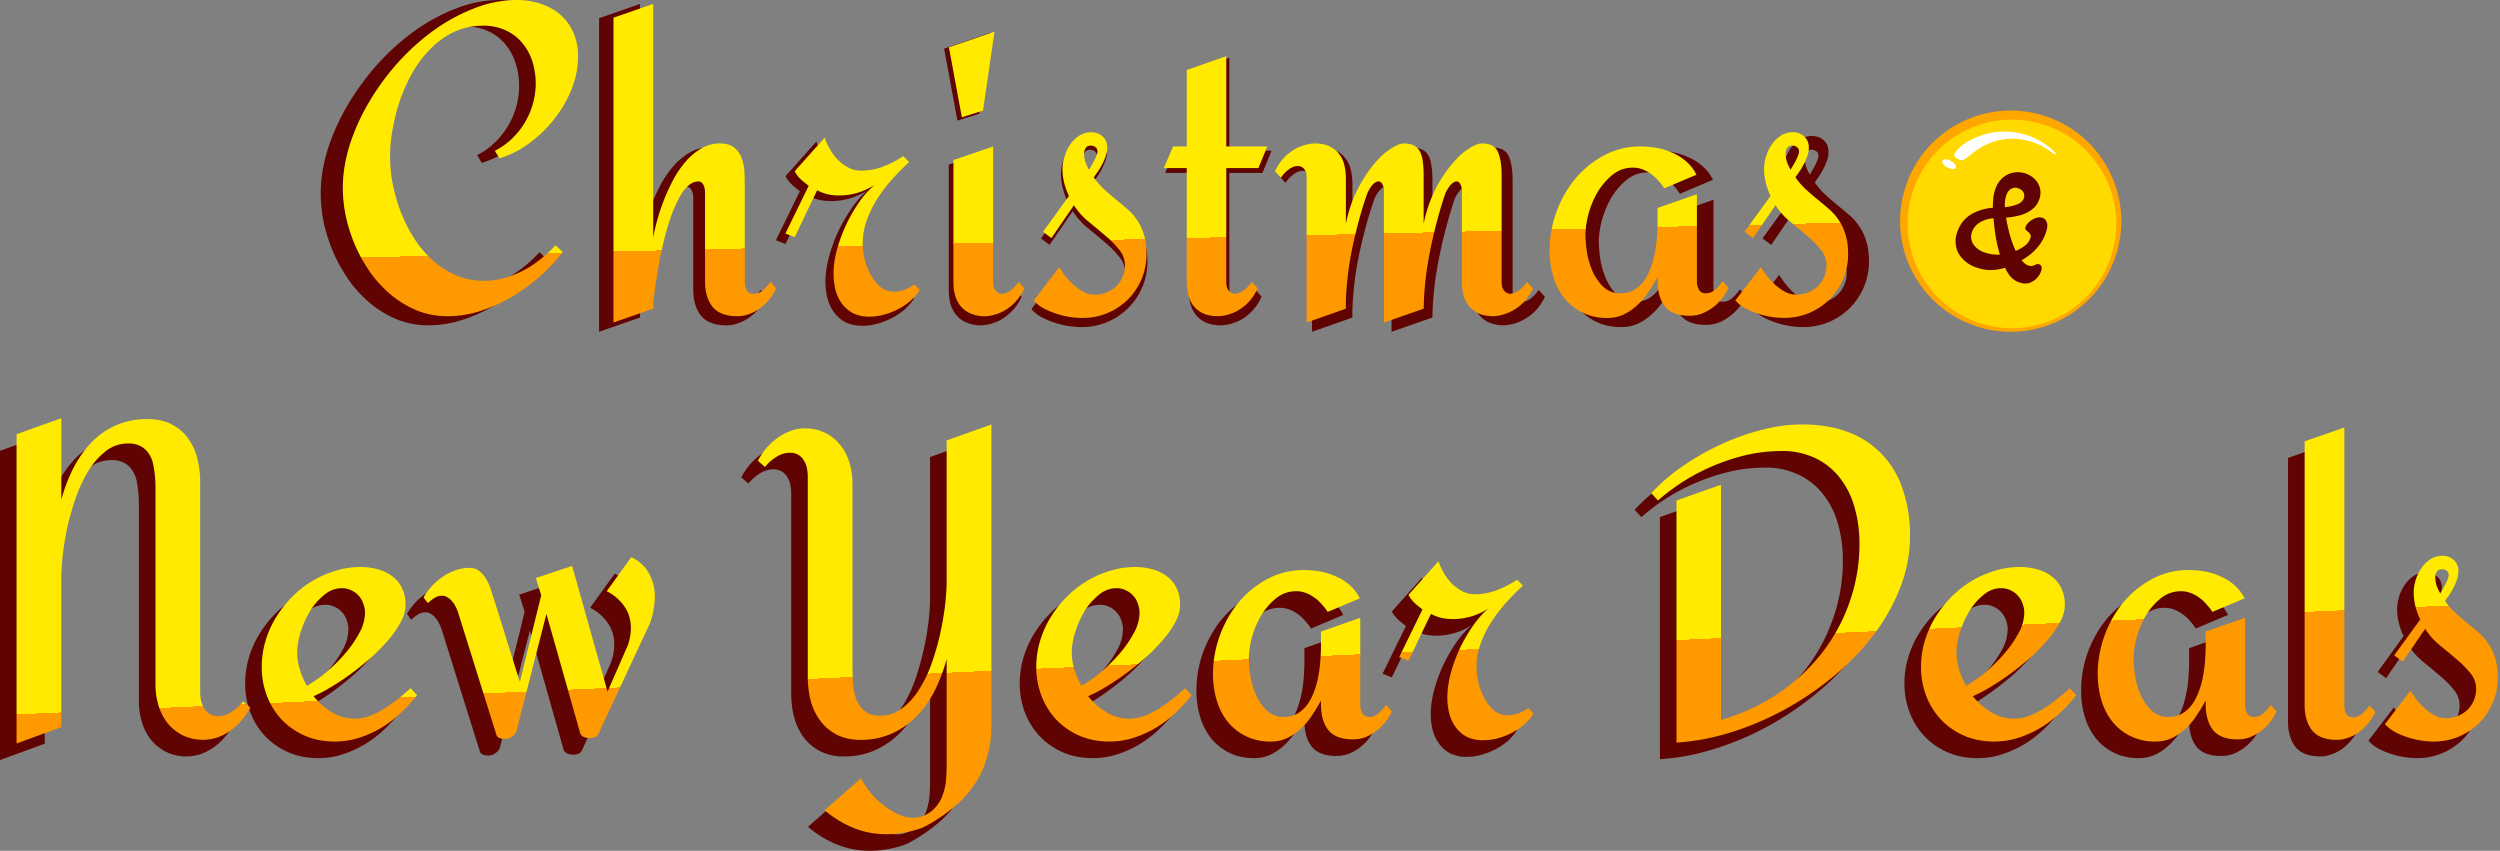
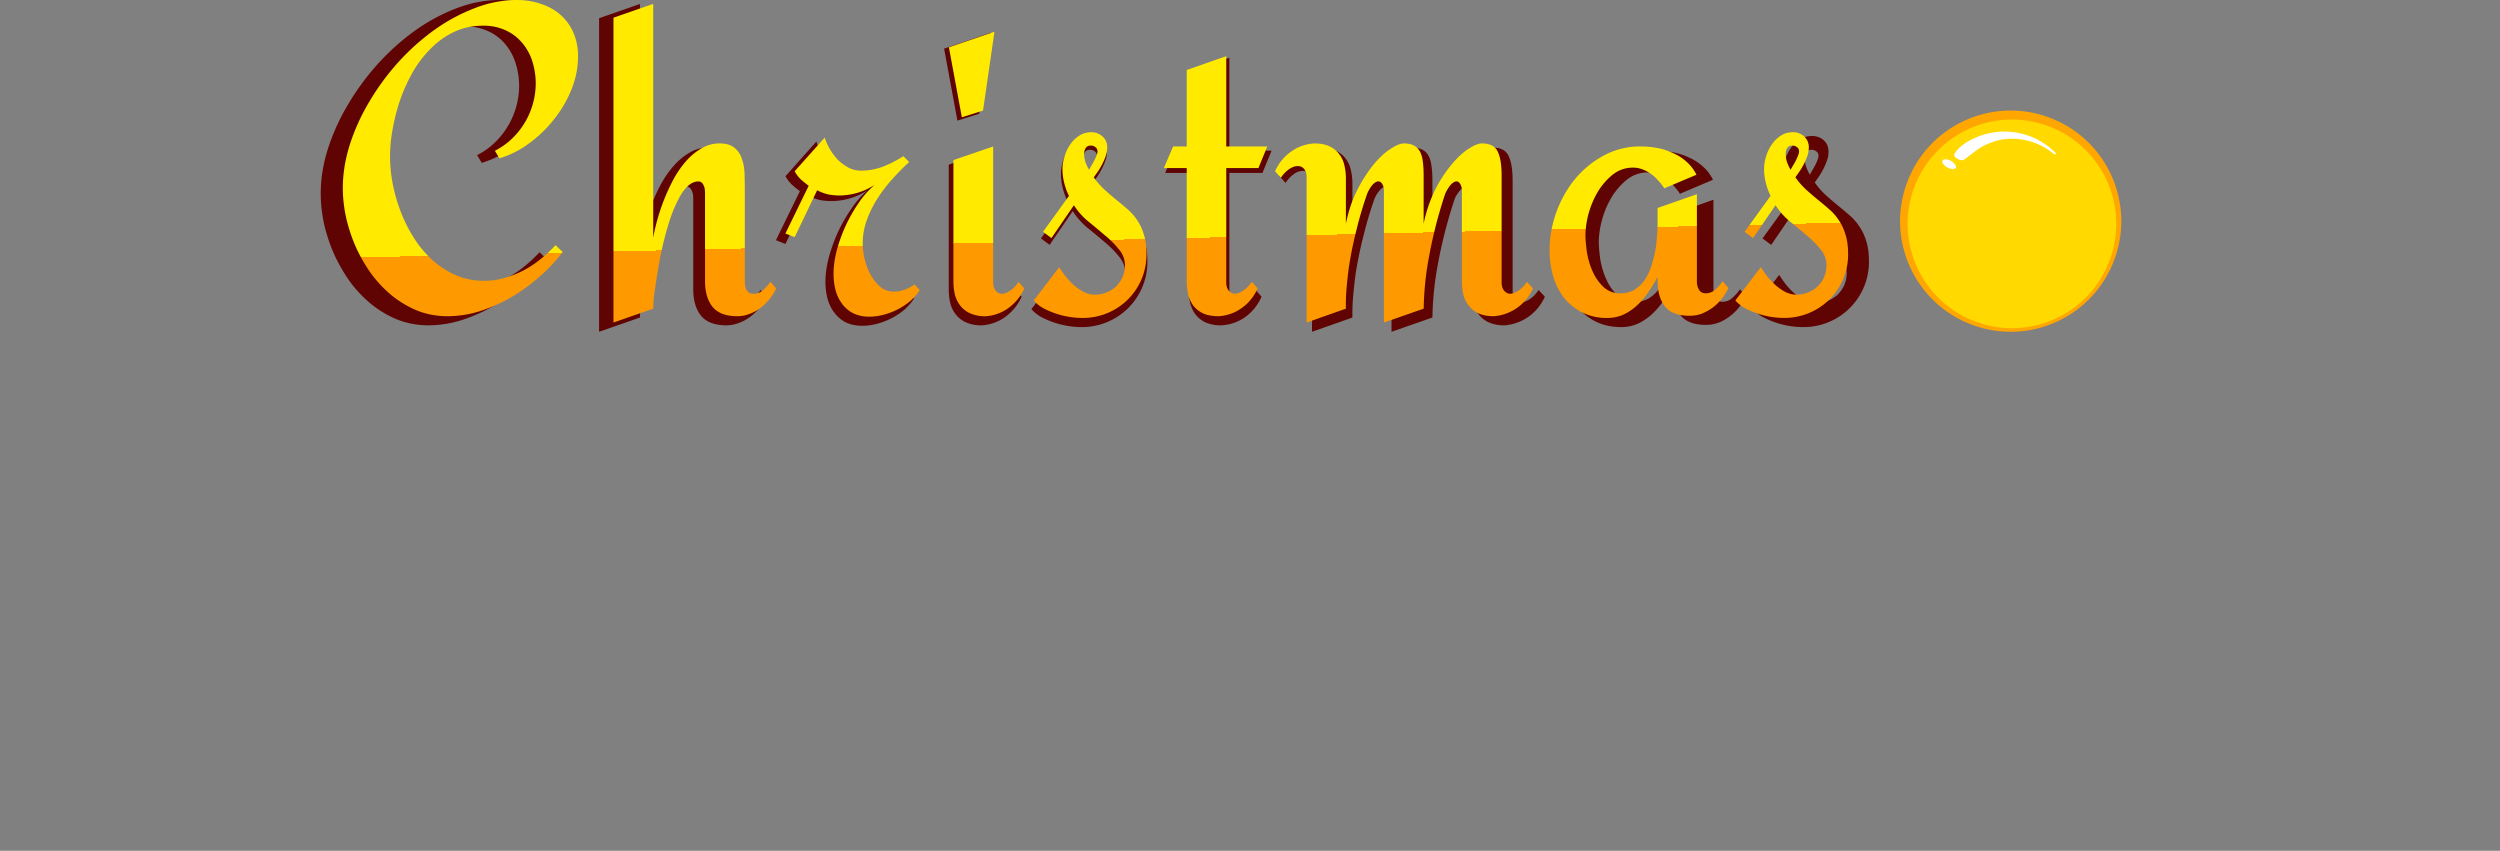
<svg xmlns="http://www.w3.org/2000/svg" width="620" height="211" fill="none">
  <rect width="100%" height="100%" fill="#808080" stroke="none" />
  <circle cx="498.65" cy="54.85" transform="rotate(20 498.65 54.85)" fill="#FFA600" r="27.43" />
  <circle cx="498.96" cy="55.52" transform="rotate(20 498.96 55.52)" fill="#FFD900" r="25.87" />
  <path d="M487 39.64c1.69-1.14 3.14-2.53 4.97-3.47 1.86-.95 3.9-1.58 5.98-1.74a16.26 16.26 0 0 1 11.33 3.7c.24.18.9.21.52-.2a17.8 17.8 0 0 0-19.36-4c-2.14.87-4.57 2.2-5.74 4.26-.46.83 1.69 1.86 2.3 1.45ZM484.87 41.8c.15-.1.23-.25.23-.44a.8.8 0 0 0-.15-.43 2.56 2.56 0 0 0-.91-.89 2.86 2.86 0 0 0-1.1-.48c-.26-.06-.5-.07-.76-.03l-.27.1a.48.48 0 0 0-.24.43c.01.16.06.31.15.44a2.59 2.59 0 0 0 .91.9c.21.13.44.25.67.33l.44.14c.25.06.5.07.75.03l.28-.1Z" fill="#fff" />
  <g clip-path="url(#a)">
-     <path d="M490.14 66.33a7.9 7.9 0 0 1-4.46-3.56 6.47 6.47 0 0 1-.2-5.42 7.81 7.81 0 0 1 3.33-4.18 12.7 12.7 0 0 1 5.42-1.65c0-.84.04-1.65.11-2.44.1-.78.27-1.53.53-2.25a6.14 6.14 0 0 1 1.93-2.84 5.63 5.63 0 0 1 2.78-1.22 5.98 5.98 0 0 1 5.13 1.74 4.71 4.71 0 0 1 1 5 5.28 5.28 0 0 1-1.8 2.46 8.5 8.5 0 0 1-2.88 1.4c-1.09.3-2.27.5-3.53.6.22 1.35.54 2.77.94 4.27.42 1.47.9 2.8 1.45 3.98a9.9 9.9 0 0 0 2.27-1.28 3.87 3.87 0 0 0 1.33-1.75c.18-.5.18-.86 0-1.1a2.2 2.2 0 0 0-.56-.62 4.1 4.1 0 0 1-.58-.55c-.1-.18-.1-.4 0-.67a3 3 0 0 1 .95-1.26 4.86 4.86 0 0 1 1.6-.93c.6-.2 1.16-.21 1.69-.02.48.18.83.57 1.04 1.18.22.59.1 1.51-.36 2.78a11.11 11.11 0 0 1-2.15 3.55c-.95 1.11-2.2 2.1-3.74 2.98.48.65 1 1.08 1.58 1.29.43.15.78.2 1.05.13s.52-.16.76-.28c.16-.08.32-.13.47-.16.14-.03.3-.02.47.04.65.24.79.87.42 1.88a4.76 4.76 0 0 1-2.93 2.77 4 4 0 0 1-2.5-.2 4.92 4.92 0 0 1-2.07-1.38 9.33 9.33 0 0 1-1.36-2.22c-1.22.37-2.42.56-3.6.58-1.15 0-2.32-.21-3.53-.65Zm7.08-14.94c1.19-.13 2.2-.37 3.03-.7.86-.34 1.41-.84 1.65-1.51.18-.5.17-.97-.05-1.41-.22-.47-.63-.82-1.26-1.05a2.07 2.07 0 0 0-1.8.1c-.53.29-.94.8-1.2 1.54a7.26 7.26 0 0 0-.37 3.03Zm-5.1 11.2a9.69 9.69 0 0 0 3.84.55 41 41 0 0 1-1.28-6.23 56.92 56.92 0 0 1-.29-2.8c-1.33.13-2.47.49-3.41 1.07a4.37 4.37 0 0 0-1.89 2.26 3.45 3.45 0 0 0 .24 3.04 5.13 5.13 0 0 0 2.79 2.1Z" fill="#600303" />
-   </g>
+     </g>
  <path d="M139.53 14.44c0 2.8-.55 5.56-1.65 8.32a30.26 30.26 0 0 1-4.46 7.66 31.79 31.79 0 0 1-6.4 6.17 24.75 24.75 0 0 1-7.54 3.8l-1.16-1.92a17.68 17.68 0 0 0 4.25-2.98 19.6 19.6 0 0 0 6.17-14.16c0-2.02-.3-3.93-.89-5.73a13.52 13.52 0 0 0-2.58-4.69 11.89 11.89 0 0 0-4.25-3.2 13.41 13.41 0 0 0-5.73-1.15c-2.64 0-5.07.51-7.27 1.54a20.8 20.8 0 0 0-5.95 4.19 28.09 28.09 0 0 0-4.63 6 43.02 43.02 0 0 0-3.25 7.12 48.8 48.8 0 0 0-1.93 7.5 36.48 36.48 0 0 0 .06 14.22 41.95 41.95 0 0 0 2.1 7.15 36.8 36.8 0 0 0 3.4 6.67 27.31 27.31 0 0 0 4.69 5.51 23.1 23.1 0 0 0 5.95 3.8c2.2.92 4.6 1.38 7.16 1.38 1.77 0 3.47-.24 5.13-.71a25.18 25.18 0 0 0 9.2-4.8c1.4-1.1 2.68-2.3 3.86-3.58l1.81 1.76a42.94 42.94 0 0 1-5.78 6.18c-2.2 1.94-4.6 3.69-7.16 5.23a41.1 41.1 0 0 1-8.1 3.64 27.5 27.5 0 0 1-8.32 1.32 21 21 0 0 1-7.6-1.38 26.23 26.23 0 0 1-6.5-3.8 31.1 31.1 0 0 1-5.35-5.62 41.38 41.38 0 0 1-3.97-6.89 41.68 41.68 0 0 1-2.48-7.5 35.98 35.98 0 0 1-.82-7.54c0-3.57.58-7.22 1.76-10.97A53.28 53.28 0 0 1 86.26 26a62.78 62.78 0 0 1 7.38-10.08 58.7 58.7 0 0 1 9.2-8.27c3.3-2.35 6.74-4.2 10.3-5.57C116.74.7 120.33 0 123.9 0c2.2 0 4.26.33 6.17 1 1.9.62 3.56 1.54 4.96 2.75s2.5 2.72 3.3 4.52c.81 1.8 1.22 3.85 1.22 6.17Zm50.53 59.13c-.4.96-.96 1.86-1.65 2.7-.66.85-1.44 1.6-2.32 2.26a9.97 9.97 0 0 1-2.8 1.54c-1 .4-2.05.61-3.15.61-2.86 0-4.96-.79-6.28-2.37-1.29-1.62-1.93-3.8-1.93-6.56V49.32c0-.3-.02-.6-.05-.93-.04-.37-.13-.7-.28-1a1.65 1.65 0 0 0-.5-.77 1.19 1.19 0 0 0-.88-.33c-.95 0-1.85.4-2.7 1.21-.84.78-1.61 1.84-2.31 3.2a36.18 36.18 0 0 0-1.98 4.57 71.38 71.38 0 0 0-1.6 5.4c-.48 1.88-.9 3.75-1.27 5.63-.33 1.87-.62 3.63-.88 5.29-.26 1.65-.46 3.1-.6 4.35a35.1 35.1 0 0 0-.17 2.81l-10.14 3.53V4.52L158.71.99v59.63a51.47 51.47 0 0 1 5.23-14.99 25.25 25.25 0 0 1 3.2-4.57 15.68 15.68 0 0 1 3.86-3.2 8.95 8.95 0 0 1 4.62-1.27c1.7 0 2.98.39 3.86 1.16.88.73 1.5 1.69 1.87 2.87.4 1.13.63 2.4.66 3.8.04 1.4.06 2.74.06 4.02v23.59c0 .73.17 1.41.5 2.04.36.59.95.88 1.76.88.92 0 1.74-.33 2.48-1 .73-.7 1.34-1.37 1.82-2.03l1.43 1.65Zm36.64.44a13.5 13.5 0 0 1-2.43 2.81 17.62 17.62 0 0 1-6.72 3.47c-1.25.34-2.48.5-3.69.5-1.62 0-3.01-.3-4.19-.88a8.57 8.57 0 0 1-2.8-2.43c-.74-.99-1.3-2.15-1.66-3.47-.33-1.32-.5-2.7-.5-4.13 0-1.87.28-3.88.83-6a41.6 41.6 0 0 1 2.31-6.4c1-2.1 2.12-4.04 3.37-5.84a22.67 22.67 0 0 1 3.96-4.47 16.64 16.64 0 0 1-8.87 2.7c-1.14 0-2.13-.09-2.97-.27-.85-.19-1.78-.53-2.81-1.05l-5.73 11.96-2.37-.94 5.95-12.18c-.63-.44-1.3-.99-2.04-1.65a8.04 8.04 0 0 1-1.54-2.04l7.66-8.6a14.87 14.87 0 0 0 3.42 5.73c.8.78 1.68 1.42 2.64 1.94.99.5 2.05.77 3.2.77 1.94 0 3.83-.35 5.67-1.05a29.23 29.23 0 0 0 5.12-2.65l1.49 1.5a67.21 67.21 0 0 0-4.24 4.3 38.57 38.57 0 0 0-3.8 4.95 27.06 27.06 0 0 0-2.76 5.57 17.36 17.36 0 0 0-1.05 5.9c0 1.13.15 2.42.44 3.85.33 1.4.83 2.74 1.5 4.02a11.3 11.3 0 0 0 2.47 3.2c1 .85 2.19 1.27 3.58 1.27.96 0 1.88-.17 2.76-.5.91-.37 1.74-.8 2.48-1.32L226.7 74Zm19.06-65.9-2.92 20.1-5.4 1.71-3.3-17.85 11.62-3.97Zm7.6 65.46a11.88 11.88 0 0 1-2.97 4.13 11.05 11.05 0 0 1-6.89 2.98 9.23 9.23 0 0 1-4.02-.77 6.69 6.69 0 0 1-2.53-2.04 7.87 7.87 0 0 1-1.33-2.87 16.04 16.04 0 0 1-.33-3.25V40.84l10.14-3.48v34.67c0 .88.2 1.58.6 2.1.41.5.93.78 1.55.82.66 0 1.36-.24 2.1-.72a7.46 7.46 0 0 0 2.2-2.31l1.48 1.65Zm31.19-8.76a16.14 16.14 0 0 1-4.74 11.57 16.27 16.27 0 0 1-11.63 4.74c-.99 0-2.07-.09-3.25-.27a23.11 23.11 0 0 1-3.41-.83 19.6 19.6 0 0 1-3.25-1.38 8.95 8.95 0 0 1-2.48-1.98l6.5-8.49c.44.7.97 1.47 1.6 2.32.66.8 1.38 1.56 2.15 2.25.8.7 1.65 1.3 2.53 1.77.92.44 1.84.66 2.76.66a7.94 7.94 0 0 0 5.45-2.1 7.46 7.46 0 0 0 2.26-5.46c0-1.46-.52-2.8-1.54-4.01-1-1.25-2.19-2.45-3.58-3.59-1.36-1.17-2.8-2.37-4.3-3.58a17.62 17.62 0 0 1-3.58-4.08l-5.73 8.38-2.15-1.6 6.6-9.15a17.53 17.53 0 0 1-1.2-3.36c-.3-1.17-.44-2.35-.44-3.52 0-1 .16-2.04.5-3.15.32-1.1.8-2.1 1.43-3.03a8.25 8.25 0 0 1 2.25-2.26 5.45 5.45 0 0 1 3.14-.93c1.14 0 2.1.35 2.87 1.04.8.7 1.21 1.68 1.21 2.92 0 .67-.1 1.33-.33 1.99-.22.66-.5 1.32-.83 1.98-.33.66-.7 1.3-1.1 1.93l-1.15 1.66a19.08 19.08 0 0 0 2.86 3.25 87.5 87.5 0 0 0 3.03 2.59c1 .8 1.95 1.61 2.87 2.42.91.81 1.7 1.73 2.37 2.76.7 1.03 1.24 2.22 1.65 3.58.44 1.36.66 3.01.66 4.96Zm-12.5-26.12c0-.52-.2-.9-.56-1.16a1.83 1.83 0 0 0-1.16-.39c-.62 0-1.06.22-1.32.67-.25.4-.38.86-.38 1.37 0 .74.1 1.45.33 2.15.25.7.57 1.36.93 1.99l.56-1c.25-.4.49-.82.71-1.26.26-.48.46-.92.6-1.33.19-.44.28-.79.28-1.04Zm40.82 34.88a12.28 12.28 0 0 1-2.92 4.13 11.16 11.16 0 0 1-7 2.98 9.39 9.39 0 0 1-4.08-.77 6.8 6.8 0 0 1-2.48-2.04 8.4 8.4 0 0 1-1.26-2.87 15.9 15.9 0 0 1-.33-3.25V42.88h-5.84l2.37-5.52h3.47v-19.5l10.08-3.53v23.03h10.47l-2.26 5.52h-8.21v29.15c0 .88.2 1.58.6 2.1.41.5.92.78 1.55.82.62 0 1.32-.24 2.1-.72a8.02 8.02 0 0 0 2.25-2.31l1.49 1.65Zm70.25 0a11.9 11.9 0 0 1-9.92 7.11 9.37 9.37 0 0 1-4.08-.77 6.8 6.8 0 0 1-2.48-2.04 7.88 7.88 0 0 1-1.32-2.87 16.04 16.04 0 0 1-.33-3.25V48.66c0-.59-.11-1.1-.33-1.54-.22-.48-.52-.75-.88-.83-.37-.07-.81.11-1.32.55a8.06 8.06 0 0 0-1.66 2.37 120.17 120.17 0 0 0-4.63 18.74 79.2 79.2 0 0 0-.93 10.8l-10.14 3.53V48.66c0-.59-.11-1.1-.33-1.54-.22-.48-.53-.75-.94-.83-.36-.07-.8.11-1.32.55a7.44 7.44 0 0 0-1.6 2.37 94.82 94.82 0 0 0-2.86 9.65 96.45 96.45 0 0 0-1.93 9.59c-.22 1.69-.4 3.41-.55 5.18a48 48 0 0 0-.17 5.12l-10.02 3.53V45.25c0-.89-.2-1.58-.61-2.1-.4-.51-.94-.77-1.6-.77a3.65 3.65 0 0 0-2.1.66 7.97 7.97 0 0 0-2.25 2.32l-1.49-1.66a12.4 12.4 0 0 1 2.92-4.08 11.16 11.16 0 0 1 7.05-3.03c1.62 0 2.94.26 3.97.77 1.07.52 1.9 1.2 2.48 2.04.62.81 1.05 1.75 1.27 2.81.25 1.07.38 2.15.38 3.26v11.62c.66-3.3 1.66-6.22 2.98-8.76a36.27 36.27 0 0 1 4.13-6.4 19.08 19.08 0 0 1 4.3-3.96c1.4-.92 2.51-1.38 3.36-1.38a5.3 5.3 0 0 1 2.59.55c.66.33 1.17.85 1.54 1.55.37.7.6 1.56.72 2.59.15.99.22 2.16.22 3.52v12.3c.7-3.31 1.69-6.23 2.97-8.77a34.44 34.44 0 0 1 4.19-6.4 19.06 19.06 0 0 1 4.3-3.96c1.4-.92 2.51-1.38 3.36-1.38 2.1 0 3.45.7 4.07 2.1.67 1.36 1 3.4 1 6.11v27.23c0 .88.2 1.58.6 2.1.4.5.92.78 1.55.82.62 0 1.3-.24 2.04-.72a8 8 0 0 0 2.25-2.31l1.55 1.65Zm49.86-.1c-.44.95-1 1.85-1.65 2.7-.67.84-1.44 1.59-2.32 2.25a11.1 11.1 0 0 1-2.8 1.6c-1 .37-2.05.55-3.15.55-2.9 0-5-.79-6.28-2.37-1.25-1.62-1.87-3.8-1.87-6.56v-.99a40.77 40.77 0 0 1-2.26 3.75 17.77 17.77 0 0 1-2.81 3.36c-1.03 1-2.19 1.8-3.47 2.42a9.7 9.7 0 0 1-4.3.94c-2.39 0-4.5-.46-6.34-1.38a13.82 13.82 0 0 1-4.62-3.69 16.28 16.28 0 0 1-2.81-5.51c-.63-2.1-.94-4.32-.94-6.67 0-3.2.55-6.37 1.65-9.53a28.84 28.84 0 0 1 4.74-8.54c2.06-2.5 4.5-4.52 7.33-6.07a19.41 19.41 0 0 1 9.53-2.37c1.4 0 2.8.13 4.19.39 1.4.26 2.72.68 3.96 1.27 1.29.55 2.45 1.28 3.48 2.2 1.06.92 1.92 2.04 2.58 3.36l-8.2 3.48c-.45-.7-.96-1.36-1.55-1.99a9.25 9.25 0 0 0-1.87-1.7 9.33 9.33 0 0 0-2.15-1.16 6.75 6.75 0 0 0-2.43-.44 8.1 8.1 0 0 0-5.12 1.76 16.82 16.82 0 0 0-3.8 4.35 22.89 22.89 0 0 0-3.2 10.8c0 1.4.13 2.98.39 4.74.3 1.73.79 3.36 1.49 4.9.7 1.55 1.62 2.86 2.75 3.92a6.04 6.04 0 0 0 4.3 1.6 6.8 6.8 0 0 0 3.53-.88c.99-.63 1.83-1.42 2.53-2.37.7-1 1.27-2.12 1.71-3.36.48-1.29.83-2.6 1.05-3.92.25-1.32.42-2.62.5-3.91.1-1.32.16-2.5.16-3.53v-3.8l10.02-3.53v22.38c0 .73.19 1.41.56 2.04.36.59.93.88 1.7.88a3.6 3.6 0 0 0 2.48-1c.77-.7 1.38-1.39 1.82-2.09l1.49 1.71Zm30.52-8.66a16.16 16.16 0 0 1-4.74 11.57 16.27 16.27 0 0 1-11.63 4.74 21.2 21.2 0 0 1-6.66-1.1 19.63 19.63 0 0 1-3.25-1.38 8.95 8.95 0 0 1-2.48-1.98l6.5-8.49c.44.7.98 1.47 1.6 2.32.66.8 1.38 1.56 2.15 2.25.8.7 1.65 1.3 2.53 1.77.92.44 1.84.66 2.76.66a7.94 7.94 0 0 0 5.45-2.1 7.46 7.46 0 0 0 2.26-5.46c0-1.46-.51-2.8-1.54-4.01-1-1.25-2.19-2.45-3.58-3.59-1.36-1.17-2.8-2.37-4.3-3.58a17.64 17.64 0 0 1-3.58-4.08l-5.73 8.38-2.15-1.6 6.61-9.15a17.46 17.46 0 0 1-1.2-3.36c-.3-1.17-.45-2.35-.45-3.52 0-1 .17-2.04.5-3.15.33-1.1.8-2.1 1.43-3.03a8.24 8.24 0 0 1 2.26-2.26 5.45 5.45 0 0 1 3.14-.93c1.14 0 2.1.35 2.86 1.04.81.7 1.21 1.68 1.21 2.92 0 .67-.1 1.33-.33 1.99-.22.66-.5 1.32-.82 1.98-.33.66-.7 1.3-1.1 1.93-.4.59-.8 1.14-1.16 1.66a19.13 19.13 0 0 0 2.86 3.25 87.5 87.5 0 0 0 3.03 2.59c1 .8 1.95 1.61 2.87 2.42.92.81 1.7 1.73 2.37 2.76.7 1.03 1.25 2.22 1.65 3.58.44 1.36.66 3.01.66 4.96ZM451 38.69c0-.52-.19-.9-.56-1.16a1.83 1.83 0 0 0-1.15-.39c-.63 0-1.07.22-1.33.67-.25.4-.38.86-.38 1.37 0 .74.11 1.45.33 2.15.26.7.57 1.36.94 1.99l.55-1c.25-.4.5-.82.71-1.26.26-.48.46-.92.61-1.33.18-.44.27-.79.27-1.04Z" fill="#600303" />
  <path d="M143.35 14.03c0 2.72-.53 5.41-1.6 8.1a29.43 29.43 0 0 1-4.34 7.44 30.95 30.95 0 0 1-6.22 6 24.07 24.07 0 0 1-7.33 3.7l-1.13-1.88a17.2 17.2 0 0 0 4.13-2.9 19.07 19.07 0 0 0 6-13.76c0-1.96-.3-3.82-.86-5.57a13.15 13.15 0 0 0-2.52-4.55 11.56 11.56 0 0 0-4.12-3.11 13.04 13.04 0 0 0-5.58-1.13c-2.57 0-4.92.5-7.07 1.5-2.14 1-4.07 2.36-5.78 4.08a27.28 27.28 0 0 0-4.5 5.83 41.76 41.76 0 0 0-3.16 6.91 47.43 47.43 0 0 0-1.88 7.29 35.46 35.46 0 0 0 .05 13.82 40.77 40.77 0 0 0 2.04 6.96c.9 2.29 2 4.45 3.32 6.48a26.54 26.54 0 0 0 4.56 5.36 22.45 22.45 0 0 0 5.78 3.7c2.14.9 4.47 1.34 6.97 1.34 1.71 0 3.37-.24 4.98-.7a24.46 24.46 0 0 0 8.94-4.66 31.63 31.63 0 0 0 3.75-3.48l1.77 1.71a41.84 41.84 0 0 1-5.62 6 47.08 47.08 0 0 1-6.97 5.1 39.9 39.9 0 0 1-7.87 3.53 26.74 26.74 0 0 1-8.1 1.28c-2.6 0-5.06-.44-7.38-1.34a25.51 25.51 0 0 1-6.32-3.7 30.23 30.23 0 0 1-5.2-5.46 40.21 40.21 0 0 1-3.86-6.7 40.5 40.5 0 0 1-2.4-7.28c-.54-2.5-.81-4.94-.81-7.34 0-3.46.57-7.01 1.71-10.66a51.78 51.78 0 0 1 4.82-10.66 61.02 61.02 0 0 1 7.18-9.8 57.06 57.06 0 0 1 8.95-8.03 44.84 44.84 0 0 1 10.01-5.41A28.73 28.73 0 0 1 128.14 0c2.14 0 4.14.32 6 .96 1.86.61 3.46 1.5 4.82 2.68a12.5 12.5 0 0 1 3.22 4.4 14.5 14.5 0 0 1 1.17 6Zm49.13 57.48c-.4.93-.93 1.8-1.61 2.63-.65.82-1.4 1.55-2.25 2.2a9.7 9.7 0 0 1-2.73 1.5c-.97.39-1.99.58-3.06.58-2.78 0-4.82-.77-6.1-2.3-1.25-1.57-1.88-3.7-1.88-6.38v-21.8c0-.28-.02-.59-.05-.9a2.75 2.75 0 0 0-.27-.97c-.1-.32-.27-.57-.48-.75-.22-.22-.5-.32-.86-.32-.93 0-1.8.39-2.62 1.17-.82.75-1.57 1.79-2.25 3.11a35.16 35.16 0 0 0-1.93 4.45 69.34 69.34 0 0 0-1.56 5.25 100.2 100.2 0 0 0-1.23 5.46c-.32 1.82-.6 3.54-.85 5.14-.25 1.61-.45 3.02-.6 4.24-.1 1.2-.16 2.12-.16 2.73l-9.85 3.43V4.39L162 .96v57.96a49.98 49.98 0 0 1 5.09-14.57 24.55 24.55 0 0 1 3.1-4.44 15.25 15.25 0 0 1 3.75-3.1 8.7 8.7 0 0 1 4.5-1.24c1.64 0 2.9.37 3.75 1.12a5.77 5.77 0 0 1 1.82 2.79c.4 1.1.6 2.34.64 3.7.04 1.35.06 2.66.06 3.9v22.93c0 .72.16 1.38.48 1.98.36.58.93.86 1.71.86.9 0 1.7-.32 2.41-.96.72-.68 1.3-1.34 1.77-1.99l1.4 1.61Zm35.62.43c-.65 1-1.43 1.91-2.36 2.73a17.15 17.15 0 0 1-6.53 3.37c-1.22.33-2.42.49-3.6.49a9 9 0 0 1-4.07-.86 8.33 8.33 0 0 1-2.73-2.36 10.17 10.17 0 0 1-1.6-3.37 16.48 16.48 0 0 1-.49-4.02c0-1.82.27-3.76.8-5.84a40.4 40.4 0 0 1 2.26-6.21 39.9 39.9 0 0 1 3.26-5.68 22.1 22.1 0 0 1 3.86-4.34 16.18 16.18 0 0 1-8.62 2.63c-1.11 0-2.07-.1-2.9-.27-.82-.18-1.73-.52-2.73-1.02l-5.57 11.63-2.3-.91 5.78-11.84c-.6-.43-1.26-.97-1.98-1.6a7.86 7.86 0 0 1-1.5-2l7.45-8.35a14.54 14.54 0 0 0 3.32 5.57c.78.75 1.64 1.38 2.57 1.88.96.5 2 .75 3.1.75 1.9 0 3.74-.34 5.52-1.02a28.44 28.44 0 0 0 4.99-2.57l1.44 1.45a65.36 65.36 0 0 0-4.12 4.17 37.47 37.47 0 0 0-3.7 4.82c-1.1 1.72-2 3.52-2.68 5.41a16.87 16.87 0 0 0-.59 9.49c.33 1.35.8 2.66 1.45 3.9a11 11 0 0 0 2.41 3.11 5.2 5.2 0 0 0 3.48 1.24c.93 0 1.82-.17 2.68-.49.9-.35 1.7-.78 2.41-1.28l1.29 1.39Zm18.53-64.07-2.84 19.56-5.25 1.66-3.21-17.36 11.3-3.86Zm7.4 63.64a11.57 11.57 0 0 1-2.9 4.02 10.75 10.75 0 0 1-6.7 2.9 8.97 8.97 0 0 1-3.9-.76 6.5 6.5 0 0 1-2.47-1.98 7.64 7.64 0 0 1-1.29-2.79 15.58 15.58 0 0 1-.32-3.16V39.7l9.86-3.37v33.7c0 .85.2 1.53.59 2.03.4.5.9.77 1.5.8.64 0 1.32-.23 2.03-.7a7.25 7.25 0 0 0 2.15-2.25l1.44 1.61ZM284.33 63a15.7 15.7 0 0 1-4.6 11.25 15.82 15.82 0 0 1-11.3 4.6 20.6 20.6 0 0 1-6.49-1.06c-1.1-.36-2.16-.8-3.16-1.34a8.7 8.7 0 0 1-2.41-1.93l6.32-8.25c.43.68.95 1.43 1.55 2.25.65.79 1.34 1.52 2.1 2.2.78.68 1.6 1.25 2.46 1.71.9.43 1.78.65 2.68.65a7.7 7.7 0 0 0 5.3-2.04 7.23 7.23 0 0 0 2.2-5.3 5.9 5.9 0 0 0-1.5-3.91 22.95 22.95 0 0 0-3.49-3.49c-1.32-1.14-2.71-2.3-4.17-3.48a17.14 17.14 0 0 1-3.49-3.96l-5.57 8.14-2.09-1.55 6.43-8.9c-.5-1.03-.9-2.12-1.18-3.26a14.12 14.12 0 0 1-.43-3.43c0-.96.17-1.98.49-3.05.32-1.08.78-2.06 1.39-2.95.6-.9 1.34-1.63 2.2-2.2a5.3 5.3 0 0 1 3.05-.9 4 4 0 0 1 2.78 1.01 3.55 3.55 0 0 1 1.18 2.84c0 .64-.1 1.29-.32 1.93-.21.64-.48 1.28-.8 1.93a19.6 19.6 0 0 1-1.07 1.87l-1.13 1.6a18.6 18.6 0 0 0 2.79 3.17c1 .9 1.98 1.73 2.94 2.52.97.78 1.9 1.57 2.79 2.35.9.79 1.66 1.68 2.3 2.68.68 1 1.22 2.16 1.6 3.48.44 1.32.65 2.93.65 4.82ZM272.18 37.6c0-.5-.18-.87-.53-1.12-.33-.25-.7-.38-1.13-.38-.6 0-1.03.22-1.28.65-.25.39-.38.84-.38 1.34 0 .71.1 1.4.32 2.09.25.67.56 1.32.91 1.92l.54-.96c.25-.4.48-.8.7-1.23.25-.47.44-.9.58-1.29.18-.43.27-.77.27-1.02Zm39.7 33.91a11.95 11.95 0 0 1-2.84 4.02c-1.08.93-2.13 1.6-3.16 2.03-1.18.5-2.4.79-3.65.86-1.6 0-2.93-.25-3.96-.75-1-.5-1.8-1.16-2.41-1.98a8.18 8.18 0 0 1-1.23-2.79 15.5 15.5 0 0 1-.32-3.16V41.68h-5.68l2.3-5.36h3.38V17.36l9.8-3.43v22.39h10.18l-2.2 5.36h-7.98V70c0 .86.2 1.54.59 2.04.39.5.89.77 1.5.8.6 0 1.28-.23 2.03-.7a7.8 7.8 0 0 0 2.2-2.25l1.45 1.61Zm68.3 0a11.56 11.56 0 0 1-9.65 6.91c-1.6 0-2.93-.25-3.96-.75a6.6 6.6 0 0 1-2.41-1.98 7.64 7.64 0 0 1-1.29-2.79 15.58 15.58 0 0 1-.32-3.16V47.3c0-.57-.1-1.07-.32-1.5-.22-.46-.5-.73-.86-.8-.36-.08-.78.1-1.29.53-.5.43-1.03 1.2-1.6 2.3a116.31 116.31 0 0 0-4.5 18.22c-.54 3.4-.84 6.89-.91 10.5l-9.86 3.43V47.3c0-.57-.1-1.07-.32-1.5-.21-.46-.52-.73-.91-.8-.36-.08-.79.1-1.29.53-.5.43-1.01 1.2-1.55 2.3-1.07 3-2 6.13-2.78 9.38a94.96 94.96 0 0 0-1.88 9.32c-.21 1.64-.4 3.32-.54 5.04-.14 1.67-.2 3.33-.16 4.98l-9.74 3.43v-36c0-.86-.2-1.54-.6-2.04-.39-.5-.9-.75-1.55-.75-.6-.03-1.28.18-2.03.65a7.74 7.74 0 0 0-2.2 2.25l-1.45-1.61a12.06 12.06 0 0 1 2.84-3.97c1.11-.96 2.18-1.66 3.22-2.08 1.18-.5 2.39-.79 3.64-.86 1.57 0 2.86.25 3.86.75a6.08 6.08 0 0 1 2.4 1.98c.61.79 1.02 1.7 1.24 2.73.25 1.04.37 2.1.37 3.16v11.3c.65-3.2 1.61-6.05 2.9-8.51a35.3 35.3 0 0 1 4.01-6.22c1.43-1.71 2.83-3 4.18-3.85 1.36-.9 2.45-1.34 3.27-1.34 1.04 0 1.87.18 2.52.53.64.33 1.14.83 1.5 1.5a7 7 0 0 1 .7 2.52c.14.97.2 2.1.2 3.43V55.5a34.57 34.57 0 0 1 2.9-8.52 33.43 33.43 0 0 1 4.07-6.22c1.43-1.71 2.82-3 4.18-3.85 1.36-.9 2.45-1.34 3.27-1.34 2.03 0 3.35.68 3.96 2.03.64 1.33.96 3.3.96 5.95v26.46c0 .86.2 1.54.6 2.04.39.5.89.77 1.5.8.6 0 1.26-.23 1.98-.7a7.78 7.78 0 0 0 2.2-2.25l1.5 1.61Zm48.47-.1c-.43.92-.96 1.8-1.6 2.62a11.93 11.93 0 0 1-4.99 3.75c-.96.36-1.98.53-3.05.53-2.82 0-4.86-.76-6.1-2.3-1.22-1.57-1.83-3.7-1.83-6.37v-.97a39.6 39.6 0 0 1-2.2 3.65c-.78 1.2-1.7 2.3-2.73 3.26-1 .97-2.12 1.75-3.37 2.36-1.25.6-2.64.91-4.18.91a13.6 13.6 0 0 1-6.16-1.34 13.44 13.44 0 0 1-4.5-3.59 15.82 15.82 0 0 1-2.73-5.35 22.6 22.6 0 0 1-.91-6.49c0-3.1.53-6.2 1.6-9.26 1.11-3.11 2.65-5.88 4.61-8.3 2-2.43 4.38-4.4 7.13-5.9a18.87 18.87 0 0 1 9.26-2.3c1.36 0 2.72.12 4.07.37 1.36.25 2.65.66 3.86 1.24 1.25.53 2.38 1.25 3.38 2.14a10.4 10.4 0 0 1 2.51 3.27l-7.98 3.37c-.43-.68-.93-1.32-1.5-1.93a8.94 8.94 0 0 0-1.82-1.66 9.07 9.07 0 0 0-2.09-1.12 6.57 6.57 0 0 0-2.36-.43c-1.85 0-3.51.57-4.98 1.71a16.37 16.37 0 0 0-3.7 4.23 22.27 22.27 0 0 0-3.1 10.5c0 1.36.13 2.9.38 4.61.28 1.68.76 3.27 1.44 4.77a11.8 11.8 0 0 0 2.68 3.8 5.87 5.87 0 0 0 4.18 1.55 6.6 6.6 0 0 0 3.43-.85 8.9 8.9 0 0 0 2.46-2.3c.68-.97 1.23-2.06 1.66-3.27a28.5 28.5 0 0 0 1.5-7.6c.1-1.3.16-2.44.16-3.44v-3.7l9.75-3.42V69.9c0 .72.18 1.38.54 1.99.35.57.9.85 1.66.85.89 0 1.7-.32 2.4-.96a9.97 9.97 0 0 0 1.77-2.04l1.45 1.66Zm29.68-8.42a15.7 15.7 0 0 1-4.61 11.25 15.83 15.83 0 0 1-11.3 4.6 20.6 20.6 0 0 1-6.48-1.06c-1.11-.36-2.16-.8-3.16-1.34a8.7 8.7 0 0 1-2.41-1.93l6.32-8.25c.43.68.94 1.43 1.55 2.25.64.79 1.34 1.52 2.09 2.2.79.68 1.6 1.25 2.46 1.71.9.43 1.79.65 2.68.65a7.72 7.72 0 0 0 5.3-2.04 7.25 7.25 0 0 0 2.2-5.3 5.9 5.9 0 0 0-1.5-3.91 22.95 22.95 0 0 0-3.48-3.49c-1.32-1.14-2.72-2.3-4.18-3.48a17.14 17.14 0 0 1-3.48-3.96l-5.57 8.14-2.1-1.55 6.44-8.9c-.5-1.03-.9-2.12-1.18-3.26a14.12 14.12 0 0 1-.43-3.43c0-.96.16-1.98.48-3.05.32-1.08.79-2.06 1.4-2.95a8 8 0 0 1 2.2-2.2 5.3 5.3 0 0 1 3.04-.9 4 4 0 0 1 2.79 1.01 3.55 3.55 0 0 1 1.18 2.84c0 .64-.1 1.29-.32 1.93-.22.64-.49 1.28-.8 1.93a19.6 19.6 0 0 1-1.08 1.87l-1.12 1.6a18.55 18.55 0 0 0 2.78 3.17c1 .9 1.98 1.73 2.95 2.52.96.78 1.9 1.57 2.78 2.35.9.79 1.66 1.68 2.3 2.68.69 1 1.22 2.16 1.61 3.48.43 1.32.65 2.93.65 4.82ZM446.17 37.6c0-.5-.18-.87-.54-1.12-.32-.25-.7-.38-1.12-.38-.61 0-1.04.22-1.29.65-.25.39-.37.84-.37 1.34 0 .71.1 1.4.32 2.09.25.67.55 1.32.9 1.92l.54-.96a13.9 13.9 0 0 0 1.29-2.52c.18-.43.27-.77.27-1.02Z" fill="url(#b)" />
-   <path d="M57.96 179.6a15.9 15.9 0 0 1-2.04 3 14.37 14.37 0 0 1-5.94 4.35 11.6 11.6 0 0 1-8.79-.48 11.81 11.81 0 0 1-3.75-3c-1-1.3-1.75-2.75-2.25-4.4-.5-1.64-.75-3.37-.75-5.2v-49.06a28.66 28.66 0 0 0-.64-5.95 7.16 7.16 0 0 0-1.12-2.4 5.45 5.45 0 0 0-1.99-1.72 6.23 6.23 0 0 0-3-.64c-2.03 0-3.85.6-5.46 1.82a17.97 17.97 0 0 0-4.29 4.76 34.21 34.21 0 0 0-3.16 6.6 68.58 68.58 0 0 0-2.14 7.33 69.48 69.48 0 0 0-1.18 7.07 52.89 52.89 0 0 0-.37 5.68v37.07L0 188.5v-76.7l11.09-3.97v20.2c.71-2.61 1.66-5.11 2.84-7.5a27.62 27.62 0 0 1 4.39-6.44 18.82 18.82 0 0 1 14.2-6.05c2.28 0 4.24.43 5.89 1.29 1.64.82 2.98 1.94 4.01 3.37a14.28 14.28 0 0 1 2.36 4.98c.5 1.9.75 3.88.75 5.95v52.01c0 .72.07 1.43.22 2.15.17.71.42 1.37.75 1.98.35.57.82 1.03 1.39 1.4.57.35 1.28.53 2.14.53 1.22 0 2.36-.38 3.43-1.13 1.1-.75 2.02-1.59 2.73-2.52l1.77 1.56Zm41.35-3.1a37.81 37.81 0 0 1-4.12 4.5 26.76 26.76 0 0 1-10.29 6.1c-1.92.61-3.92.92-6 .92-2.64 0-5.07-.47-7.28-1.4a17.95 17.95 0 0 1-5.73-3.9 18.06 18.06 0 0 1-3.75-5.9 19.99 19.99 0 0 1-1.34-7.34c0-2.14.3-4.25.9-6.32a24.4 24.4 0 0 1 2.58-5.84c1.1-1.82 2.41-3.5 3.91-5.03a25.64 25.64 0 0 1 5.04-4.02A24.67 24.67 0 0 1 79 145.7c2.04-.64 4.13-.96 6.27-.96 1.5 0 2.9.17 4.23.53 1.36.36 2.55.93 3.59 1.72a7.96 7.96 0 0 1 2.46 2.94 8.95 8.95 0 0 1-.32 8.52 23 23 0 0 1-3.16 4.5 46.75 46.75 0 0 1-4.4 4.45 75.33 75.33 0 0 1-5.03 4.01 63.48 63.48 0 0 1-4.87 3.22 35.83 35.83 0 0 1-4.13 2.14 16.98 16.98 0 0 0 4.61 4.02 10.76 10.76 0 0 0 9.38.85c1.28-.5 2.51-1.12 3.7-1.87a29.7 29.7 0 0 0 3.42-2.47c1.1-.89 2.09-1.73 2.95-2.51l1.6 1.71Zm-12.9-20.35c0-.83-.15-1.61-.44-2.36a5.2 5.2 0 0 0-1.12-1.93 5.25 5.25 0 0 0-1.82-1.34 4.99 4.99 0 0 0-2.36-.53c-1.6 0-3.09.57-4.44 1.7a15.97 15.97 0 0 0-3.54 4.13 24.66 24.66 0 0 0-2.3 5.25c-.54 1.83-.8 3.43-.8 4.83 0 1.35.2 2.74.64 4.17.42 1.43 1.01 2.8 1.76 4.13a30.39 30.39 0 0 0 4.66-3.27 40.17 40.17 0 0 0 4.66-4.55 28.61 28.61 0 0 0 3.65-5.2 10.66 10.66 0 0 0 1.44-5.03Zm71.88-3.97c0 1.1-.14 2.34-.43 3.7-.25 1.32-.62 2.5-1.12 3.53l-12.48 26.79c-.22.39-.52.64-.91.75-.36.14-.75.21-1.18.21-.5 0-.99-.09-1.45-.27a1.6 1.6 0 0 1-.96-1.01l-8.36-29.52-7.45 29.14c-.28.6-.7 1.07-1.23 1.4a3.1 3.1 0 0 1-1.71.47c-.47 0-.91-.08-1.34-.26-.4-.18-.64-.52-.75-1.02l-9.43-30.1a8.52 8.52 0 0 0-.59-1.34c-.21-.5-.5-.95-.86-1.34a3.8 3.8 0 0 0-1.12-1.02 2.3 2.3 0 0 0-1.4-.43c-.7 0-1.37.2-1.97.59-.58.4-1.1.8-1.56 1.23l-1.07-1.4a15.6 15.6 0 0 1 4.77-5.14c1-.67 2.05-1.2 3.16-1.6 1.14-.4 2.3-.59 3.48-.59 1 0 1.84.29 2.52.86a7.57 7.57 0 0 1 1.71 2.09c.47.82.84 1.7 1.13 2.62a826.05 826.05 0 0 1 3.96 12.64c1.07 3.4 2.13 6.75 3.16 10.07l5.3-21.48-1.34-4.28 9-3 8.79 31.17 5.03-11.51a13.58 13.58 0 0 0 .75-4.18c0-2.14-.55-3.98-1.66-5.52a11.6 11.6 0 0 0-4.34-3.7l6.11-8.46c2 1 3.47 2.36 4.4 4.07a11.51 11.51 0 0 1 1.44 5.84Zm83.46 31.93c0 2.89-.38 5.55-1.13 7.98a23.53 23.53 0 0 1-3.16 6.7 25.32 25.32 0 0 1-5.03 5.51c-2 1.68-4.27 3.22-6.8 4.6-.65.37-1.4.67-2.26.92a26.82 26.82 0 0 1-7.6 1.18c-2.9 0-5.63-.52-8.2-1.56a25.88 25.88 0 0 1-7.18-4.39l9-7.93a18.35 18.35 0 0 0 2.2 3.32 18.9 18.9 0 0 0 3.16 3.17c1.18.96 2.41 1.75 3.7 2.35a8.9 8.9 0 0 0 3.9.97c.9 0 1.7-.15 2.42-.43a7.95 7.95 0 0 0 3.16-2.2 8.92 8.92 0 0 0 1.76-3.1c.43-1.15.7-2.36.8-3.65.12-1.28.17-2.55.17-3.8v-26.2a43.22 43.22 0 0 1-2.84 7.61 25.99 25.99 0 0 1-4.4 6.38 20.6 20.6 0 0 1-6.15 4.39 18.33 18.33 0 0 1-7.98 1.66 12.6 12.6 0 0 1-5.9-1.29c-1.64-.85-3-2-4.07-3.43a14.31 14.31 0 0 1-2.35-4.92c-.5-1.9-.75-3.88-.75-5.95v-49.66c0-.7-.07-1.42-.22-2.14a5.2 5.2 0 0 0-.75-1.87 3.86 3.86 0 0 0-1.34-1.4 3.87 3.87 0 0 0-2.09-.53c-1.21 0-2.37.36-3.48 1.07-1.1.71-2.02 1.54-2.73 2.46l-1.77-1.55a17.4 17.4 0 0 1 1.98-3c.83-.96 1.74-1.82 2.74-2.57a13.83 13.83 0 0 1 3.26-1.77 9.3 9.3 0 0 1 3.54-.7c1.96 0 3.7.38 5.2 1.13a10.8 10.8 0 0 1 3.74 3.05c1 1.25 1.75 2.7 2.25 4.34.5 1.65.75 3.38.75 5.2v43.92c0 1.33.02 2.77.06 4.34.03 1.57.25 3.06.64 4.45a7.6 7.6 0 0 0 2.04 3.43c.96.93 2.35 1.39 4.17 1.39a8.6 8.6 0 0 0 5.41-1.82 17.5 17.5 0 0 0 4.24-4.72 31.82 31.82 0 0 0 3.16-6.64 69.53 69.53 0 0 0 3.27-14.4c.24-2.26.37-4.15.37-5.69v-34.97l11.09-3.97v74.73Zm49.65-7.6a37.75 37.75 0 0 1-4.12 4.5 26.75 26.75 0 0 1-10.29 6.1c-1.92.6-3.92.9-6 .9-2.64 0-5.07-.46-7.28-1.38a17.97 17.97 0 0 1-5.73-3.91 18.06 18.06 0 0 1-3.75-5.9 19.98 19.98 0 0 1-1.34-7.34c0-2.14.3-4.25.91-6.32.6-2.07 1.46-4.01 2.57-5.84 1.1-1.82 2.41-3.5 3.91-5.03a25.66 25.66 0 0 1 5.04-4.02 24.67 24.67 0 0 1 5.78-2.57c2.04-.64 4.13-.96 6.27-.96 1.5 0 2.91.17 4.23.53 1.36.36 2.55.93 3.59 1.72a7.94 7.94 0 0 1 2.46 2.94 8.95 8.95 0 0 1-.32 8.52 23 23 0 0 1-3.16 4.5 46.76 46.76 0 0 1-4.39 4.45 75.44 75.44 0 0 1-5.04 4.01 63.44 63.44 0 0 1-4.87 3.22 35.85 35.85 0 0 1-4.12 2.14 16.96 16.96 0 0 0 4.6 4.02 10.76 10.76 0 0 0 9.38.85c1.28-.5 2.51-1.12 3.7-1.87a29.6 29.6 0 0 0 3.42-2.47c1.1-.89 2.09-1.73 2.95-2.51l1.6 1.71Zm-12.9-20.36c0-.83-.15-1.61-.44-2.36a5.2 5.2 0 0 0-1.12-1.93 5.26 5.26 0 0 0-1.82-1.34 5 5 0 0 0-2.36-.53c-1.6 0-3.09.57-4.44 1.7a15.94 15.94 0 0 0-3.54 4.13 24.7 24.7 0 0 0-2.3 5.25c-.54 1.83-.8 3.43-.8 4.83 0 1.35.2 2.74.64 4.17.43 1.43 1.01 2.8 1.76 4.13a30.37 30.37 0 0 0 4.67-3.27 40.26 40.26 0 0 0 4.66-4.55 28.66 28.66 0 0 0 3.64-5.2 10.67 10.67 0 0 0 1.44-5.03Zm62.56 24.42c-.43.93-.96 1.8-1.6 2.63a11.99 11.99 0 0 1-4.99 3.75c-.96.35-1.98.53-3.05.53-2.82 0-4.86-.77-6.1-2.3-1.22-1.57-1.83-3.7-1.83-6.38v-.96a39.7 39.7 0 0 1-2.2 3.64c-.78 1.22-1.7 2.3-2.73 3.27-1 .96-2.12 1.75-3.37 2.36-1.25.6-2.65.9-4.18.9-2.32 0-4.38-.44-6.16-1.33a13.46 13.46 0 0 1-4.5-3.59 15.86 15.86 0 0 1-2.73-5.36c-.61-2.03-.91-4.2-.91-6.48a28.09 28.09 0 0 1 6.21-17.57c2-2.43 4.38-4.4 7.13-5.9a18.86 18.86 0 0 1 9.26-2.3c1.36 0 2.72.13 4.07.38 1.36.25 2.65.66 3.86 1.23 1.25.54 2.37 1.25 3.38 2.15 1.03.89 1.87 1.98 2.51 3.26l-7.98 3.38a12.7 12.7 0 0 0-1.5-1.93 8.87 8.87 0 0 0-1.82-1.66 9 9 0 0 0-2.09-1.13 6.56 6.56 0 0 0-2.36-.42c-1.85 0-3.51.57-4.98 1.7a16.36 16.36 0 0 0-3.7 4.24 22.27 22.27 0 0 0-3.1 10.5c0 1.36.12 2.9.37 4.6.29 1.69.77 3.28 1.45 4.77.68 1.5 1.57 2.77 2.68 3.8a5.88 5.88 0 0 0 4.18 1.56 6.6 6.6 0 0 0 3.43-.86 8.89 8.89 0 0 0 2.46-2.3c.68-.96 1.23-2.05 1.66-3.27a28.36 28.36 0 0 0 1.5-7.6c.1-1.29.16-2.43.16-3.43v-3.7l9.75-3.43v21.75c0 .72.18 1.38.53 1.98.36.57.92.86 1.67.86.89 0 1.7-.32 2.4-.96a9.95 9.95 0 0 0 1.77-2.04l1.45 1.66Zm35.14.54c-.64 1-1.43 1.9-2.36 2.73a17.07 17.07 0 0 1-6.54 3.37c-1.2.33-2.4.49-3.58.49a9 9 0 0 1-4.07-.86 8.33 8.33 0 0 1-2.73-2.36 10.2 10.2 0 0 1-1.61-3.37 16.53 16.53 0 0 1-.48-4.02c0-1.82.27-3.77.8-5.84.57-2.1 1.32-4.18 2.25-6.21a39.88 39.88 0 0 1 3.27-5.68 22.1 22.1 0 0 1 3.86-4.34 16.16 16.16 0 0 1-8.63 2.63c-1.1 0-2.07-.1-2.9-.27a11.8 11.8 0 0 1-2.72-1.02l-5.58 11.62-2.3-.9 5.79-11.84c-.61-.43-1.27-.97-1.99-1.61a7.87 7.87 0 0 1-1.5-1.98l7.45-8.36a14.42 14.42 0 0 0 3.32 5.57c.79.75 1.64 1.38 2.57 1.88.97.5 2 .75 3.11.75 1.9 0 3.73-.34 5.52-1.02a28.47 28.47 0 0 0 4.98-2.57l1.45 1.44a65.02 65.02 0 0 0-4.13 4.18 37.5 37.5 0 0 0-3.7 4.82c-1.1 1.72-2 3.52-2.67 5.41-.68 1.9-1.02 3.8-1.02 5.73 0 1.11.14 2.36.43 3.75.32 1.36.8 2.66 1.44 3.91a11.01 11.01 0 0 0 2.41 3.11 5.2 5.2 0 0 0 3.49 1.23c.92 0 1.82-.16 2.67-.48.9-.36 1.7-.78 2.41-1.28l1.3 1.39Zm93.37-44.09c0 4.54-.86 8.93-2.57 13.18a48.54 48.54 0 0 1-6.86 11.9 62.33 62.33 0 0 1-10.12 10.22 75.7 75.7 0 0 1-12.16 8.1 72.33 72.33 0 0 1-13.18 5.46 56.85 56.85 0 0 1-13.02 2.4v-60.04l11.04-3.91v58.33a50.71 50.71 0 0 0 13.82-6.32 47.15 47.15 0 0 0 10.87-9.86 43.75 43.75 0 0 0 7.07-12.7 43.23 43.23 0 0 0 2.57-14.99c0-3.04-.39-5.93-1.17-8.68a20.39 20.39 0 0 0-3.54-7.28 16.65 16.65 0 0 0-6-4.98 18.74 18.74 0 0 0-8.68-1.88c-2.75 0-5.52.3-8.3.91a51.88 51.88 0 0 0-15.64 6.43c-2.4 1.5-4.61 3.14-6.64 4.93l-1.67-1.82a45.98 45.98 0 0 1 7.61-6.54 59.23 59.23 0 0 1 9.38-5.41 56.6 56.6 0 0 1 10.23-3.7c3.5-.92 6.89-1.39 10.17-1.39 4.43 0 8.32.66 11.68 1.98a22 22 0 0 1 8.36 5.63 23.3 23.3 0 0 1 5.03 8.73 35.27 35.27 0 0 1 1.72 11.3Zm41.24 39.48a37.83 37.83 0 0 1-4.12 4.5 26.75 26.75 0 0 1-10.29 6.1c-1.92.61-3.92.92-6 .92-2.64 0-5.07-.47-7.28-1.4a17.97 17.97 0 0 1-5.73-3.9 18.06 18.06 0 0 1-3.75-5.9 19.98 19.98 0 0 1-1.34-7.34c0-2.14.3-4.25.91-6.32.6-2.07 1.47-4.01 2.57-5.84 1.1-1.82 2.41-3.5 3.91-5.03a25.66 25.66 0 0 1 5.04-4.02 24.67 24.67 0 0 1 5.78-2.57c2.04-.64 4.13-.96 6.27-.96 1.5 0 2.91.17 4.23.53 1.36.36 2.55.93 3.59 1.72a7.94 7.94 0 0 1 2.46 2.94 8.95 8.95 0 0 1-.32 8.52 23 23 0 0 1-3.16 4.5 46.76 46.76 0 0 1-4.39 4.45 75.44 75.44 0 0 1-5.04 4.01 63.44 63.44 0 0 1-4.87 3.22 35.94 35.94 0 0 1-4.12 2.14 16.96 16.96 0 0 0 4.6 4.02 10.76 10.76 0 0 0 9.38.85c1.28-.5 2.51-1.12 3.7-1.87a29.6 29.6 0 0 0 3.42-2.47c1.1-.89 2.09-1.73 2.95-2.51l1.6 1.71Zm-12.9-20.35c0-.83-.15-1.61-.44-2.36a5.2 5.2 0 0 0-1.12-1.93 5.26 5.26 0 0 0-1.82-1.34 5 5 0 0 0-2.36-.53c-1.6 0-3.09.57-4.44 1.7a15.96 15.96 0 0 0-3.54 4.13 24.7 24.7 0 0 0-2.3 5.25c-.54 1.83-.8 3.43-.8 4.83 0 1.35.2 2.74.64 4.17.42 1.43 1.01 2.8 1.76 4.13a30.37 30.37 0 0 0 4.66-3.27 40.26 40.26 0 0 0 4.67-4.55 28.66 28.66 0 0 0 3.64-5.2 10.67 10.67 0 0 0 1.44-5.03Zm62.56 24.42c-.43.93-.96 1.8-1.6 2.63a11.99 11.99 0 0 1-4.99 3.75c-.96.35-1.98.53-3.05.53-2.82 0-4.86-.77-6.1-2.3-1.22-1.57-1.83-3.7-1.83-6.38v-.96a39.7 39.7 0 0 1-2.2 3.64c-.78 1.22-1.7 2.3-2.73 3.27-1 .96-2.12 1.75-3.37 2.36-1.25.6-2.65.9-4.18.9-2.32 0-4.38-.44-6.16-1.33a13.46 13.46 0 0 1-4.5-3.59 15.86 15.86 0 0 1-2.73-5.36c-.61-2.03-.91-4.2-.91-6.48a28.09 28.09 0 0 1 6.21-17.57c2-2.43 4.38-4.4 7.13-5.9a18.86 18.86 0 0 1 9.26-2.3c1.36 0 2.72.13 4.07.38 1.36.25 2.65.66 3.86 1.23 1.25.54 2.37 1.25 3.38 2.15 1.03.89 1.87 1.98 2.51 3.26l-7.98 3.38a12.7 12.7 0 0 0-1.5-1.93 8.9 8.9 0 0 0-1.82-1.66 9.03 9.03 0 0 0-2.09-1.13 6.56 6.56 0 0 0-2.36-.42c-1.85 0-3.51.57-4.98 1.7a16.36 16.36 0 0 0-3.7 4.24 22.27 22.27 0 0 0-3.1 10.5c0 1.36.12 2.9.37 4.6.29 1.69.77 3.28 1.45 4.77.68 1.5 1.57 2.77 2.68 3.8a5.88 5.88 0 0 0 4.18 1.56 6.6 6.6 0 0 0 3.42-.86 8.89 8.89 0 0 0 2.47-2.3c.68-.96 1.23-2.05 1.66-3.27a28.36 28.36 0 0 0 1.5-7.6c.1-1.29.16-2.43.16-3.43v-3.7l9.75-3.43v21.75c0 .72.18 1.38.53 1.98.36.57.92.86 1.67.86.89 0 1.7-.32 2.4-.96a9.98 9.98 0 0 0 1.77-2.04l1.45 1.66Zm24.53.1c-.42.94-.98 1.81-1.66 2.63-.64.82-1.37 1.56-2.2 2.2a9.68 9.68 0 0 1-2.72 1.5c-.97.4-1.97.59-3 .59-2.79 0-4.82-.77-6.11-2.3-1.25-1.57-1.88-3.7-1.88-6.38v-65.35l9.86-3.43v69.05c0 .71.16 1.37.48 1.98.32.57.9.86 1.72.86a3.4 3.4 0 0 0 2.3-.97c.75-.68 1.34-1.34 1.77-1.98l1.44 1.6Zm30.32-8.5a15.68 15.68 0 0 1-4.6 11.24 15.83 15.83 0 0 1-11.3 4.6 20.67 20.67 0 0 1-6.49-1.06c-1.1-.36-2.16-.8-3.16-1.34a8.69 8.69 0 0 1-2.4-1.93l6.31-8.25c.43.68.95 1.43 1.56 2.25.64.78 1.34 1.52 2.09 2.2.78.67 1.6 1.25 2.46 1.71.9.43 1.78.64 2.68.64a7.71 7.71 0 0 0 5.3-2.03 7.25 7.25 0 0 0 2.2-5.3 5.9 5.9 0 0 0-1.5-3.92 22.9 22.9 0 0 0-3.49-3.48c-1.32-1.14-2.71-2.3-4.17-3.48a17.13 17.13 0 0 1-3.48-3.96l-5.58 8.14-2.09-1.55 6.43-8.9c-.5-1.03-.9-2.12-1.18-3.26a14.13 14.13 0 0 1-.42-3.43c0-.97.16-1.99.48-3.06.32-1.07.78-2.05 1.4-2.94a8 8 0 0 1 2.19-2.2 5.3 5.3 0 0 1 3.05-.91 4 4 0 0 1 2.78 1.02 3.55 3.55 0 0 1 1.18 2.84c0 .64-.1 1.28-.32 1.93-.21.64-.48 1.28-.8 1.92-.32.65-.68 1.27-1.07 1.88l-1.13 1.6a18.6 18.6 0 0 0 2.79 3.17c1 .89 1.98 1.73 2.94 2.51.97.79 1.9 1.58 2.79 2.36.9.79 1.66 1.68 2.3 2.68.68 1 1.22 2.16 1.61 3.48.43 1.32.64 2.93.64 4.82Zm-12.16-25.4c0-.5-.18-.87-.53-1.12-.33-.25-.7-.38-1.13-.38-.6 0-1.03.22-1.28.64-.25.4-.38.84-.38 1.34 0 .72.1 1.41.32 2.1.25.67.56 1.31.91 1.92l.54-.96c.25-.4.48-.8.7-1.24.25-.46.44-.89.59-1.28.17-.43.26-.77.26-1.02Z" fill="#600303" />
-   <path d="M62.07 175.5a15.87 15.87 0 0 1-2.03 3 14.37 14.37 0 0 1-5.95 4.33 11.6 11.6 0 0 1-8.79-.48 11.8 11.8 0 0 1-3.74-3c-1-1.28-1.75-2.75-2.25-4.4-.5-1.63-.75-3.37-.75-5.19V120.7a28.66 28.66 0 0 0-.65-5.95 7.16 7.16 0 0 0-1.12-2.41 5.45 5.45 0 0 0-1.98-1.72 6.22 6.22 0 0 0-3-.64c-2.04 0-3.86.6-5.47 1.82a18 18 0 0 0-4.28 4.77 34.18 34.18 0 0 0-3.16 6.59 68.58 68.58 0 0 0-2.14 7.34 69.45 69.45 0 0 0-1.18 7.07 52.89 52.89 0 0 0-.38 5.68v37.07l-11.09 4.07v-76.71l11.1-3.97v20.2c.7-2.6 1.65-5.1 2.83-7.5a27.62 27.62 0 0 1 4.4-6.43 18.82 18.82 0 0 1 14.2-6.05c2.27 0 4.24.43 5.88 1.28 1.64.83 2.98 1.95 4.02 3.38a14.29 14.29 0 0 1 2.36 4.98c.5 1.9.75 3.88.75 5.95v52.01c0 .72.07 1.43.2 2.14.19.72.44 1.38.76 1.99a3.97 3.97 0 0 0 3.54 1.93c1.2 0 2.35-.38 3.42-1.13 1.11-.75 2.02-1.6 2.73-2.52l1.77 1.55Zm41.36-3.11a37.78 37.78 0 0 1-4.13 4.5 26.71 26.71 0 0 1-10.28 6.1c-1.93.61-3.93.91-6 .91-2.65 0-5.07-.46-7.29-1.39a17.94 17.94 0 0 1-5.73-3.9 18.05 18.05 0 0 1-3.75-5.9 20 20 0 0 1-1.34-7.34c0-2.14.3-4.25.91-6.32a24.4 24.4 0 0 1 2.57-5.84c1.11-1.82 2.41-3.5 3.91-5.03a25.67 25.67 0 0 1 5.04-4.02 24.66 24.66 0 0 1 5.78-2.57c2.04-.65 4.13-.97 6.27-.97 1.5 0 2.91.18 4.23.54 1.36.35 2.56.93 3.6 1.71a7.96 7.96 0 0 1 2.46 2.95c.6 1.18.9 2.59.9 4.23 0 1.36-.4 2.79-1.22 4.29-.79 1.5-1.84 3-3.17 4.5a46.63 46.63 0 0 1-4.39 4.44 75.05 75.05 0 0 1-5.03 4.02 63.5 63.5 0 0 1-4.88 3.21 35.97 35.97 0 0 1-4.12 2.15 16.99 16.99 0 0 0 4.6 4.01 10.76 10.76 0 0 0 9.38.86c1.28-.5 2.52-1.13 3.7-1.88a29.82 29.82 0 0 0 3.42-2.46c1.11-.9 2.1-1.73 2.95-2.52l1.6 1.72Zm-12.91-20.36c0-.82-.15-1.6-.43-2.35a5.2 5.2 0 0 0-1.13-1.93 5.24 5.24 0 0 0-1.82-1.34 4.99 4.99 0 0 0-2.36-.54c-1.6 0-3.08.57-4.44 1.72a15.97 15.97 0 0 0-3.54 4.12 24.63 24.63 0 0 0-2.3 5.25c-.54 1.82-.8 3.43-.8 4.82 0 1.36.21 2.75.64 4.18.43 1.43 1.02 2.8 1.77 4.12a30.45 30.45 0 0 0 4.66-3.26 40.1 40.1 0 0 0 4.66-4.56 28.55 28.55 0 0 0 3.64-5.2 10.66 10.66 0 0 0 1.45-5.03Zm71.88-3.96c0 1.1-.14 2.34-.43 3.7-.25 1.32-.62 2.5-1.12 3.53l-12.48 26.78c-.22.4-.52.65-.91.75-.36.15-.75.22-1.18.22a4 4 0 0 1-1.45-.27 1.6 1.6 0 0 1-.96-1.02l-8.36-29.51-7.44 29.14c-.29.6-.7 1.07-1.23 1.39a3.1 3.1 0 0 1-1.72.48c-.46 0-.91-.09-1.34-.27-.4-.18-.64-.51-.75-1.01l-9.43-30.1a8.56 8.56 0 0 0-.58-1.35c-.22-.5-.5-.94-.86-1.34-.32-.43-.7-.76-1.13-1.01a2.3 2.3 0 0 0-1.39-.43c-.71 0-1.38.2-1.98.59-.57.39-1.1.8-1.55 1.23l-1.08-1.4a15.6 15.6 0 0 1 4.77-5.14c1-.68 2.05-1.21 3.16-1.6 1.14-.4 2.3-.6 3.48-.6 1 0 1.84.3 2.52.86a7.57 7.57 0 0 1 1.72 2.1c.46.81.83 1.69 1.12 2.62a855.28 855.28 0 0 1 3.96 12.64c1.08 3.4 2.13 6.75 3.16 10.07l5.3-21.48-1.33-4.29 9-3 8.78 31.18 5.04-11.52a13.46 13.46 0 0 0 .75-4.18c0-2.14-.56-3.98-1.66-5.51a11.59 11.59 0 0 0-4.34-3.7l6.1-8.46c2 1 3.47 2.35 4.4 4.07a11.52 11.52 0 0 1 1.44 5.84Zm83.46 31.92c0 2.9-.38 5.56-1.13 7.99a23.54 23.54 0 0 1-3.15 6.7 25.33 25.33 0 0 1-5.04 5.5c-2 1.69-4.27 3.22-6.8 4.62-.65.35-1.4.66-2.25.9a27.22 27.22 0 0 1-7.6 1.19c-2.9 0-5.63-.52-8.2-1.56a25.88 25.88 0 0 1-7.18-4.4l9-7.92a18.4 18.4 0 0 0 2.2 3.32 18.9 18.9 0 0 0 3.15 3.16c1.18.97 2.41 1.75 3.7 2.36 1.32.64 2.62.96 3.9.96.9 0 1.7-.14 2.42-.43a7.97 7.97 0 0 0 3.16-2.2 8.92 8.92 0 0 0 1.77-3.1c.43-1.14.7-2.36.8-3.64.1-1.29.16-2.55.16-3.8v-26.2a43.18 43.18 0 0 1-2.84 7.6 25.95 25.95 0 0 1-4.39 6.38 20.6 20.6 0 0 1-6.16 4.4 18.33 18.33 0 0 1-7.98 1.66c-2.29 0-4.25-.43-5.9-1.29-1.64-.86-3-2-4.06-3.43a14.31 14.31 0 0 1-2.36-4.93c-.5-1.89-.75-3.87-.75-5.94v-49.66c0-.71-.07-1.43-.22-2.14a5.18 5.18 0 0 0-.75-1.88 3.85 3.85 0 0 0-1.34-1.39 3.86 3.86 0 0 0-2.08-.53c-1.22 0-2.38.35-3.48 1.07-1.11.71-2.02 1.53-2.74 2.46l-1.77-1.55c.54-1.04 1.2-2.04 1.99-3 .82-.97 1.73-1.82 2.73-2.57a13.8 13.8 0 0 1 3.27-1.77 9.3 9.3 0 0 1 3.53-.7c1.97 0 3.7.38 5.2 1.13 1.5.75 2.75 1.77 3.75 3.05 1 1.25 1.75 2.7 2.25 4.34.5 1.64.75 3.37.75 5.2v43.92c0 1.32.02 2.77.05 4.34.04 1.57.25 3.05.64 4.44a7.6 7.6 0 0 0 2.04 3.43c.96.93 2.36 1.4 4.18 1.4 2.03 0 3.84-.61 5.4-1.82a17.48 17.48 0 0 0 4.24-4.72 31.74 31.74 0 0 0 3.16-6.64 63.73 63.73 0 0 0 2.09-7.4c.53-2.46.93-4.8 1.18-7.01.25-2.25.37-4.14.37-5.68v-34.98l11.1-3.96v74.72Zm49.66-7.6a37.81 37.81 0 0 1-4.13 4.5 26.75 26.75 0 0 1-10.28 6.1c-1.93.61-3.93.91-6 .91-2.64 0-5.07-.46-7.29-1.39a17.94 17.94 0 0 1-5.73-3.9 18.05 18.05 0 0 1-3.75-5.9 19.99 19.99 0 0 1-1.34-7.34c0-2.14.3-4.25.91-6.32.61-2.07 1.47-4.02 2.57-5.84 1.11-1.82 2.41-3.5 3.91-5.03a25.7 25.7 0 0 1 5.04-4.02 24.67 24.67 0 0 1 5.78-2.57c2.04-.65 4.13-.97 6.27-.97 1.5 0 2.91.18 4.23.54 1.36.35 2.56.93 3.6 1.71a7.95 7.95 0 0 1 2.46 2.95c.6 1.18.9 2.59.9 4.23 0 1.36-.4 2.79-1.22 4.29-.79 1.5-1.84 3-3.16 4.5a46.52 46.52 0 0 1-4.4 4.44 74.89 74.89 0 0 1-5.03 4.02 63.62 63.62 0 0 1-4.88 3.21 36.08 36.08 0 0 1-4.12 2.15 16.96 16.96 0 0 0 4.6 4.01 10.76 10.76 0 0 0 9.38.86c1.29-.5 2.52-1.13 3.7-1.88a29.72 29.72 0 0 0 3.42-2.46c1.11-.9 2.1-1.73 2.95-2.52l1.6 1.72Zm-12.91-20.36c0-.82-.15-1.6-.43-2.35a5.2 5.2 0 0 0-1.13-1.93 5.23 5.23 0 0 0-1.82-1.34 4.99 4.99 0 0 0-2.35-.54c-1.61 0-3.1.57-4.45 1.72a15.96 15.96 0 0 0-3.54 4.12 24.68 24.68 0 0 0-2.3 5.25c-.53 1.82-.8 3.43-.8 4.82 0 1.36.21 2.75.64 4.18.43 1.43 1.02 2.8 1.77 4.12a30.44 30.44 0 0 0 4.66-3.26 40.18 40.18 0 0 0 4.66-4.56 28.6 28.6 0 0 0 3.64-5.2 10.66 10.66 0 0 0 1.45-5.03Zm62.56 24.43c-.43.93-.96 1.8-1.6 2.62-.65.82-1.4 1.56-2.25 2.2-.82.64-1.74 1.16-2.74 1.55-.96.36-1.98.54-3.05.54-2.82 0-4.85-.77-6.1-2.3-1.22-1.58-1.83-3.7-1.83-6.38v-.96a39.55 39.55 0 0 1-2.2 3.64 17.2 17.2 0 0 1-2.72 3.27c-1 .96-2.13 1.75-3.38 2.35-1.25.61-2.64.91-4.18.91a13.6 13.6 0 0 1-6.16-1.34 13.45 13.45 0 0 1-4.5-3.58 15.83 15.83 0 0 1-2.73-5.36c-.6-2.04-.91-4.2-.91-6.48 0-3.1.54-6.2 1.6-9.27 1.11-3.1 2.65-5.87 4.61-8.3 2-2.43 4.38-4.4 7.13-5.9a18.86 18.86 0 0 1 9.26-2.3c1.36 0 2.72.13 4.08.38 1.35.25 2.64.66 3.85 1.23 1.25.53 2.38 1.25 3.38 2.14 1.03.9 1.87 1.98 2.51 3.27l-7.98 3.37c-.42-.67-.92-1.32-1.5-1.92a8.9 8.9 0 0 0-1.82-1.66 9.08 9.08 0 0 0-2.09-1.13 6.58 6.58 0 0 0-2.35-.43c-1.86 0-3.52.57-4.99 1.72a16.36 16.36 0 0 0-3.7 4.23 22.32 22.32 0 0 0-3.1 10.5c0 1.35.13 2.89.38 4.6.28 1.68.77 3.27 1.44 4.77.68 1.5 1.58 2.77 2.68 3.8a5.87 5.87 0 0 0 4.18 1.56 6.6 6.6 0 0 0 3.43-.86 8.86 8.86 0 0 0 2.46-2.3c.68-.97 1.24-2.06 1.66-3.27.47-1.25.8-2.52 1.02-3.8.25-1.29.41-2.56.48-3.8.11-1.3.16-2.44.16-3.44v-3.7l9.75-3.42v21.75c0 .71.18 1.37.54 1.98.36.57.9.86 1.66.86.9 0 1.7-.32 2.41-.97a9.97 9.97 0 0 0 1.77-2.03l1.44 1.66Zm35.14.53a13.1 13.1 0 0 1-2.35 2.74 17.1 17.1 0 0 1-6.54 3.38 14 14 0 0 1-3.59.47 9.02 9.02 0 0 1-4.07-.85 8.34 8.34 0 0 1-2.73-2.36 10.2 10.2 0 0 1-1.6-3.38 16.51 16.51 0 0 1-.49-4.01c0-1.82.27-3.77.8-5.84.57-2.1 1.32-4.18 2.25-6.22a39.93 39.93 0 0 1 3.27-5.67c1.22-1.75 2.5-3.2 3.86-4.34a16.2 16.2 0 0 1-8.63 2.62c-1.1 0-2.07-.09-2.89-.27-.82-.17-1.73-.51-2.73-1.01l-5.57 11.62-2.3-.91 5.78-11.84c-.6-.43-1.27-.96-1.98-1.6a7.84 7.84 0 0 1-1.5-1.99l7.44-8.35c.33.96.77 1.94 1.34 2.94.57.97 1.24 1.84 1.99 2.63.78.75 1.64 1.37 2.57 1.87.96.5 2 .75 3.1.75 1.9 0 3.74-.34 5.52-1.02a28.5 28.5 0 0 0 4.98-2.57l1.45 1.45a65.51 65.51 0 0 0-4.13 4.18 37.6 37.6 0 0 0-3.7 4.82 26.4 26.4 0 0 0-2.67 5.4 16.9 16.9 0 0 0-1.02 5.74c0 1.1.14 2.36.43 3.75.32 1.36.8 2.66 1.45 3.91a10.98 10.98 0 0 0 2.4 3.1 5.19 5.19 0 0 0 3.49 1.24c.93 0 1.82-.16 2.68-.48.89-.36 1.7-.79 2.4-1.29l1.3 1.4Zm93.37-44.08c0 4.53-.86 8.93-2.57 13.18a48.54 48.54 0 0 1-6.86 11.89 62.33 62.33 0 0 1-10.12 10.23 75.8 75.8 0 0 1-12.16 8.09 72.44 72.44 0 0 1-13.18 5.46 56.85 56.85 0 0 1-13.02 2.41v-60.05l11.04-3.9v58.33a50.74 50.74 0 0 0 13.82-6.32 47.17 47.17 0 0 0 10.87-9.86 43.8 43.8 0 0 0 7.07-12.7 43.26 43.26 0 0 0 2.58-15c0-3.03-.4-5.92-1.18-8.67a20.39 20.39 0 0 0-3.54-7.29 16.66 16.66 0 0 0-6-4.98 18.74 18.74 0 0 0-8.68-1.87c-2.75 0-5.51.3-8.3.9a51.81 51.81 0 0 0-15.64 6.43c-2.4 1.5-4.6 3.15-6.64 4.93l-1.66-1.82a46.03 46.03 0 0 1 7.6-6.53 59.27 59.27 0 0 1 9.38-5.41 56.56 56.56 0 0 1 10.23-3.7c3.5-.93 6.9-1.4 10.18-1.4 4.43 0 8.32.67 11.68 1.99a22.02 22.02 0 0 1 8.35 5.63 23.31 23.31 0 0 1 5.04 8.73 35.27 35.27 0 0 1 1.71 11.3Zm41.25 39.48a37.81 37.81 0 0 1-4.13 4.5 26.75 26.75 0 0 1-10.28 6.1c-1.93.61-3.93.91-6 .91-2.64 0-5.07-.46-7.29-1.39a17.94 17.94 0 0 1-5.73-3.9 18.05 18.05 0 0 1-3.75-5.9 19.99 19.99 0 0 1-1.34-7.34c0-2.14.3-4.25.91-6.32.61-2.07 1.47-4.02 2.57-5.84 1.11-1.82 2.42-3.5 3.91-5.03a25.66 25.66 0 0 1 5.04-4.02 24.67 24.67 0 0 1 5.79-2.57c2.03-.65 4.12-.97 6.26-.97 1.5 0 2.91.18 4.23.54 1.36.35 2.56.93 3.6 1.71a7.95 7.95 0 0 1 2.46 2.95c.6 1.18.9 2.59.9 4.23 0 1.36-.4 2.79-1.22 4.29-.79 1.5-1.84 3-3.17 4.5a46.52 46.52 0 0 1-4.39 4.44 74.89 74.89 0 0 1-5.03 4.02 63.62 63.62 0 0 1-4.88 3.21 36.08 36.08 0 0 1-4.12 2.15 16.96 16.96 0 0 0 4.6 4.01 10.76 10.76 0 0 0 9.38.86c1.29-.5 2.52-1.13 3.7-1.88a29.72 29.72 0 0 0 3.42-2.46c1.11-.9 2.1-1.73 2.95-2.52l1.6 1.72Zm-12.91-20.36c0-.82-.14-1.6-.43-2.35a5.2 5.2 0 0 0-1.13-1.93 5.23 5.23 0 0 0-1.82-1.34 4.99 4.99 0 0 0-2.35-.54c-1.61 0-3.1.57-4.45 1.72a15.94 15.94 0 0 0-3.53 4.12 24.68 24.68 0 0 0-2.3 5.25c-.55 1.82-.81 3.43-.81 4.82 0 1.36.21 2.75.64 4.18.43 1.43 1.02 2.8 1.77 4.12a30.44 30.44 0 0 0 4.66-3.26 40.18 40.18 0 0 0 4.66-4.56 28.6 28.6 0 0 0 3.64-5.2 10.66 10.66 0 0 0 1.45-5.03Zm62.56 24.43c-.43.93-.96 1.8-1.6 2.62-.65.82-1.4 1.56-2.25 2.2-.83.64-1.74 1.16-2.74 1.55-.96.36-1.98.54-3.05.54-2.82 0-4.86-.77-6.1-2.3-1.22-1.58-1.83-3.7-1.83-6.38v-.96a39.55 39.55 0 0 1-2.2 3.64 17.2 17.2 0 0 1-2.72 3.27c-1 .96-2.13 1.75-3.38 2.35-1.25.61-2.64.91-4.18.91a13.6 13.6 0 0 1-6.16-1.34 13.46 13.46 0 0 1-4.5-3.58 15.85 15.85 0 0 1-2.73-5.36c-.6-2.04-.91-4.2-.91-6.48 0-3.1.54-6.2 1.6-9.27 1.11-3.1 2.65-5.87 4.61-8.3 2-2.43 4.38-4.4 7.13-5.9a18.86 18.86 0 0 1 9.26-2.3c1.36 0 2.72.13 4.08.38 1.35.25 2.64.66 3.85 1.23 1.25.53 2.38 1.25 3.38 2.14 1.03.9 1.87 1.98 2.51 3.27l-7.98 3.37c-.42-.67-.92-1.32-1.5-1.92a8.9 8.9 0 0 0-1.82-1.66 9.08 9.08 0 0 0-2.09-1.13 6.58 6.58 0 0 0-2.35-.43c-1.86 0-3.52.57-4.99 1.72a16.36 16.36 0 0 0-3.7 4.23 22.36 22.36 0 0 0-3.1 10.5c0 1.35.13 2.89.38 4.6.28 1.68.77 3.27 1.44 4.77.68 1.5 1.57 2.77 2.68 3.8a5.87 5.87 0 0 0 4.18 1.56 6.6 6.6 0 0 0 3.43-.86 8.86 8.86 0 0 0 2.46-2.3c.68-.97 1.23-2.06 1.66-3.27.47-1.25.8-2.52 1.02-3.8.25-1.29.41-2.56.48-3.8.11-1.3.16-2.44.16-3.44v-3.7l9.75-3.42v21.75c0 .71.18 1.37.54 1.98.36.57.9.86 1.66.86.9 0 1.7-.32 2.41-.97a9.97 9.97 0 0 0 1.77-2.03l1.44 1.66Zm24.54.1c-.43.93-.99 1.8-1.66 2.63-.65.82-1.38 1.55-2.2 2.2a9.69 9.69 0 0 1-2.73 1.5 7.9 7.9 0 0 1-3 .59c-2.79 0-4.82-.77-6.1-2.3-1.26-1.58-1.88-3.7-1.88-6.38v-65.35l9.85-3.43v69.05c0 .71.17 1.37.49 1.98.32.57.89.85 1.71.85a3.4 3.4 0 0 0 2.3-.96c.75-.68 1.34-1.34 1.77-1.98l1.45 1.6Zm30.32-8.51a15.7 15.7 0 0 1-4.61 11.25 15.8 15.8 0 0 1-11.3 4.6 20.64 20.64 0 0 1-6.48-1.07c-1.11-.35-2.16-.8-3.16-1.34a8.7 8.7 0 0 1-2.42-1.92l6.32-8.25c.43.68.95 1.43 1.56 2.25.64.78 1.34 1.51 2.09 2.2.78.67 1.6 1.24 2.46 1.7.9.44 1.79.65 2.68.65a7.72 7.72 0 0 0 5.3-2.04 7.23 7.23 0 0 0 2.2-5.3 5.9 5.9 0 0 0-1.5-3.91 22.95 22.95 0 0 0-3.48-3.48c-1.32-1.14-2.72-2.3-4.18-3.48a17.14 17.14 0 0 1-3.48-3.97l-5.57 8.15-2.1-1.56 6.44-8.9c-.5-1.03-.9-2.12-1.18-3.26a14.13 14.13 0 0 1-.43-3.43c0-.96.16-1.98.48-3.05.32-1.07.79-2.05 1.4-2.95a8 8 0 0 1 2.19-2.2 5.3 5.3 0 0 1 3.05-.9 4 4 0 0 1 2.79 1.01 3.55 3.55 0 0 1 1.18 2.84c0 .65-.11 1.29-.32 1.93-.22.64-.49 1.29-.8 1.93-.33.64-.69 1.27-1.08 1.88l-1.13 1.6a18.53 18.53 0 0 0 2.8 3.16c1 .9 1.97 1.74 2.94 2.52.96.79 1.89 1.57 2.78 2.36.9.78 1.66 1.68 2.3 2.68.69 1 1.22 2.16 1.61 3.48.43 1.32.65 2.93.65 4.82Zm-12.16-25.4c0-.5-.18-.87-.54-1.12-.32-.25-.7-.37-1.12-.37-.61 0-1.04.21-1.29.64-.25.4-.37.84-.37 1.34 0 .71.1 1.41.32 2.09.25.68.55 1.32.9 1.93.15-.25.33-.57.54-.97.25-.39.49-.8.7-1.23.25-.46.45-.9.59-1.28.18-.43.27-.77.27-1.02Z" fill="url(#c)" />
  <defs>
    <linearGradient id="b" x1="296.2" y1="15.08" x2="298.26" y2="102.85" gradientUnits="userSpaceOnUse">
      <stop offset=".5" stop-color="#FFEA00" />
      <stop offset=".5" stop-color="#F90" />
    </linearGradient>
    <linearGradient id="c" x1="347.16" y1="86.84" x2="353.86" y2="236.47" gradientUnits="userSpaceOnUse">
      <stop offset=".5" stop-color="#FFEA00" />
      <stop offset=".5" stop-color="#F90" />
    </linearGradient>
    <clipPath id="a">
      <path fill="#fff" transform="rotate(20 136.41 1414.15)" d="M0 0h23.8v26.91H0z" />
    </clipPath>
  </defs>
</svg>